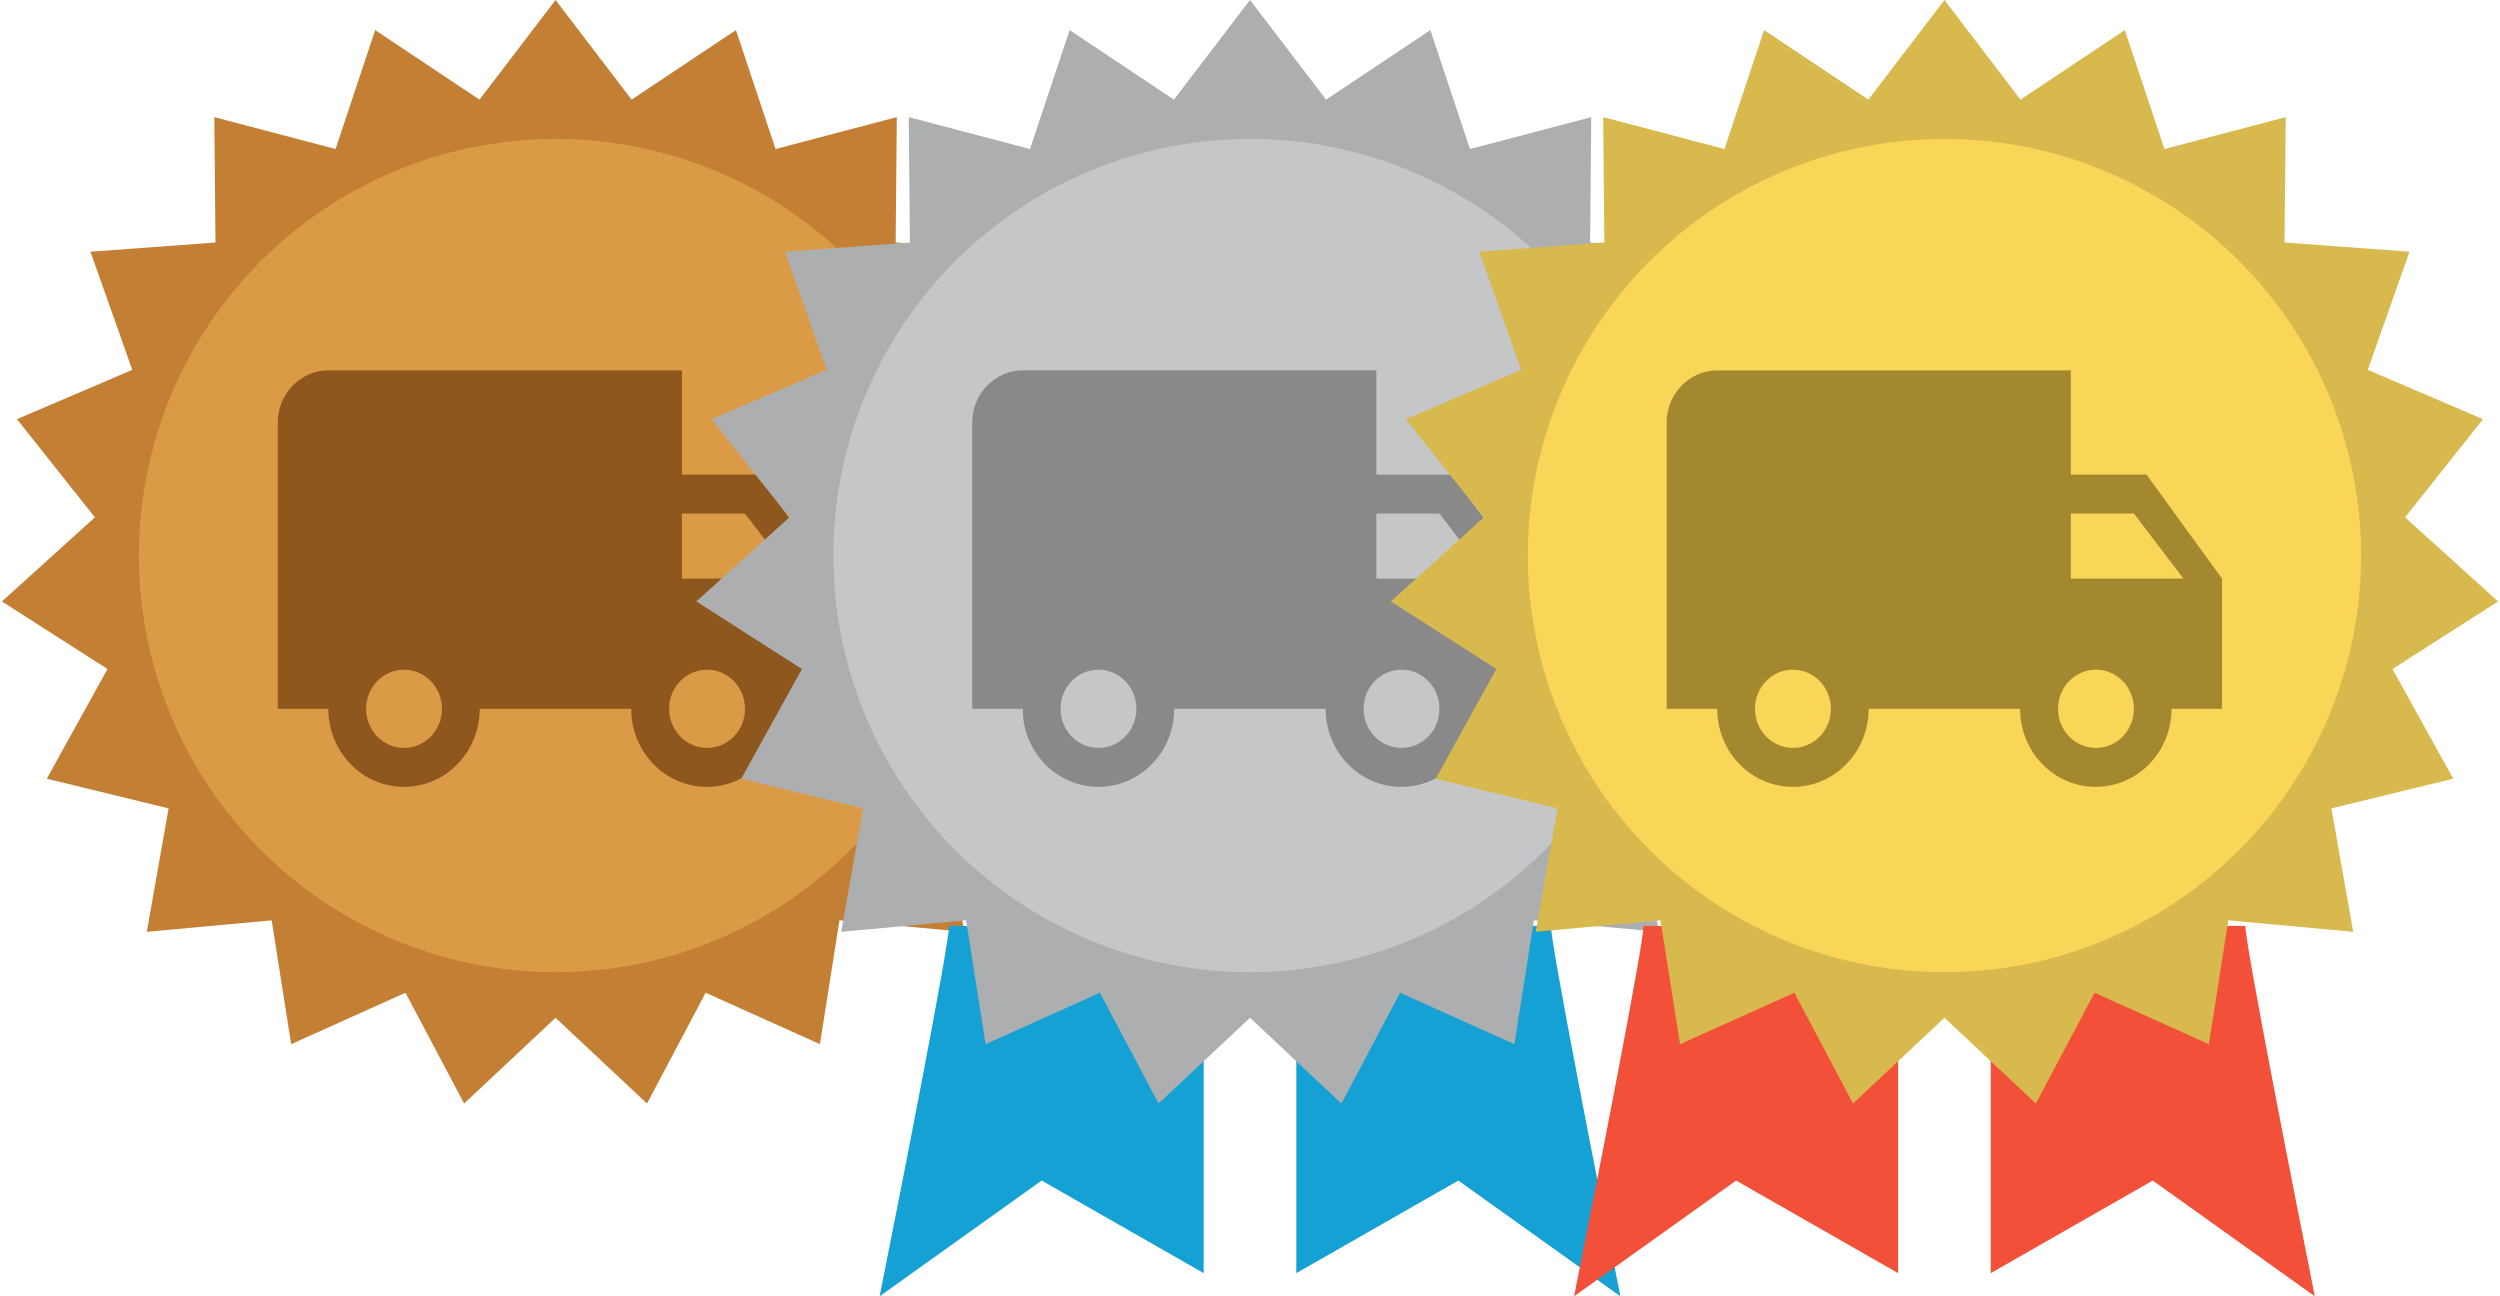
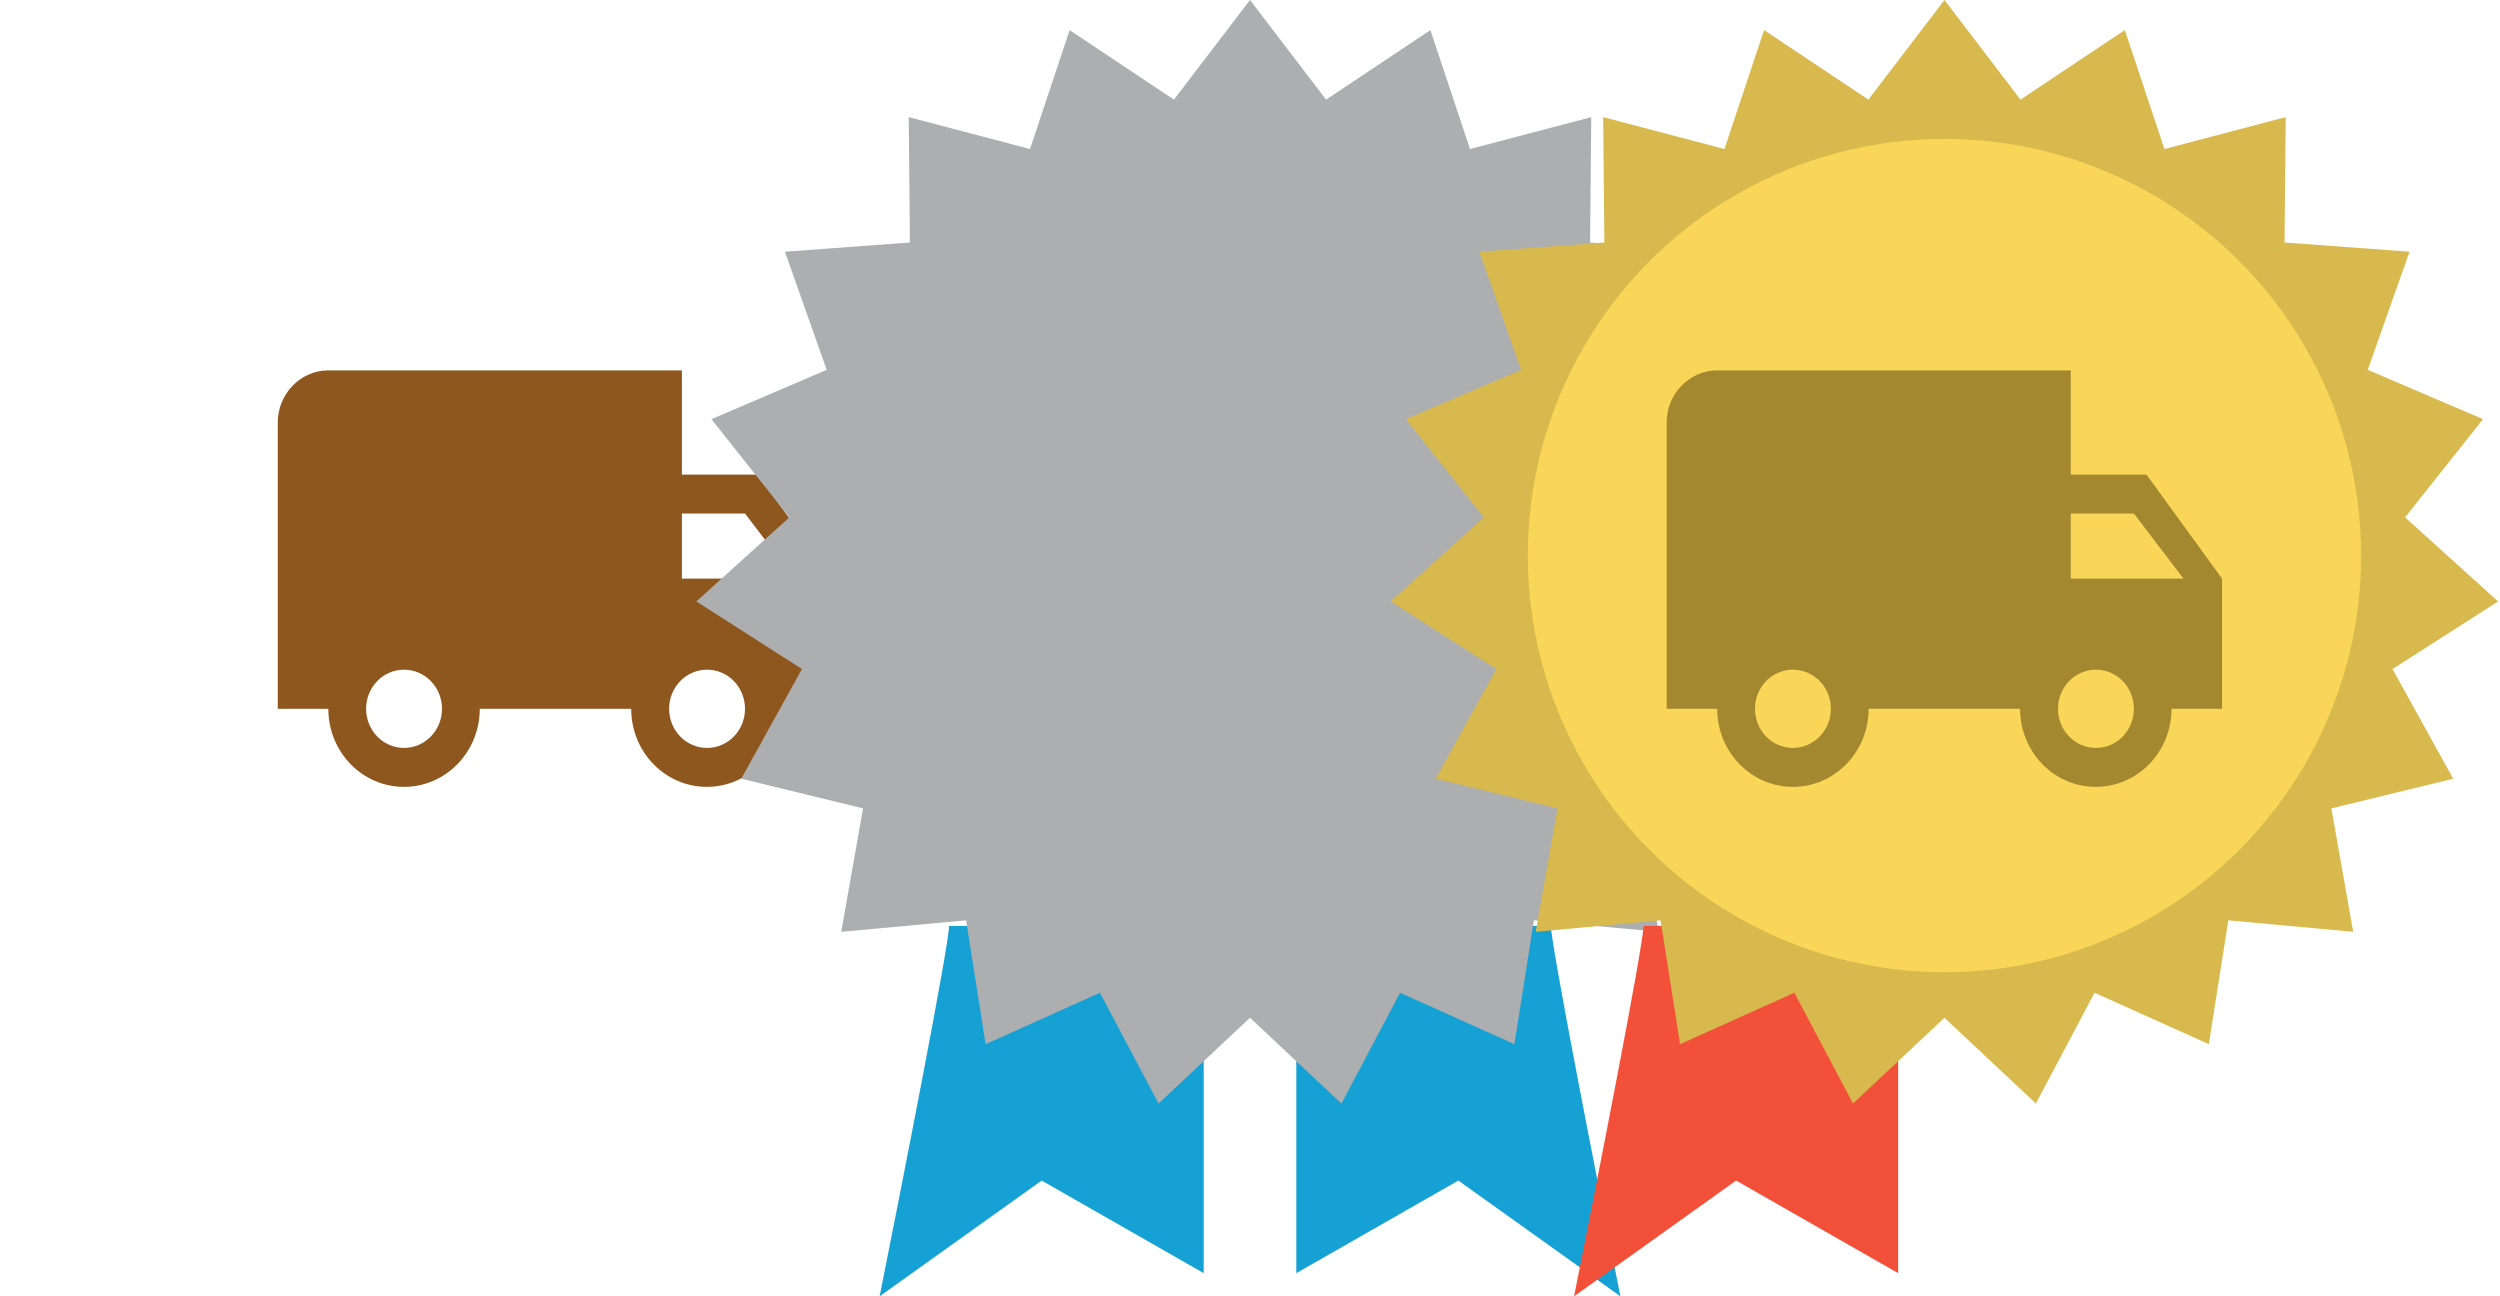
<svg xmlns="http://www.w3.org/2000/svg" width="54" height="28" viewBox="0 0 54 28" fill="none">
-   <path d="M12 0L13.643 2.152L15.896 0.65L16.752 3.219L19.371 2.53L19.346 5.238L22.046 5.437L21.143 7.989L23.633 9.054L21.95 11.175L23.959 12.991L21.678 14.451L22.989 16.82L20.358 17.461L20.829 20.127L18.132 19.879L17.711 22.554L15.242 21.443L13.975 23.836L12 21.984L10.025 23.836L8.758 21.443L6.289 22.554L5.868 19.879L3.171 20.127L3.642 17.461L1.011 16.82L2.322 14.451L0.041 12.991L2.05 11.175L0.367 9.054L2.857 7.989L1.954 5.437L4.655 5.238L4.629 2.53L7.248 3.219L8.104 0.65L10.357 2.152L12 0Z" fill="#C37F33" />
-   <circle cx="12" cy="12" r="9" fill="#DB9A46" />
  <path d="M16.364 10.251H14.729V8H7.092C6.492 8 6 8.507 6 9.125V15.31H7.092C7.092 16.245 7.824 16.996 8.727 16.996C9.63 16.996 10.363 16.241 10.363 15.31H13.634C13.634 16.245 14.366 16.996 15.269 16.996C16.173 16.996 16.905 16.241 16.905 15.31H17.997V12.498L16.361 10.247L16.364 10.251ZM8.727 16.155C8.274 16.155 7.908 15.777 7.908 15.31C7.908 14.843 8.274 14.465 8.727 14.465C9.18 14.465 9.547 14.843 9.547 15.31C9.547 15.777 9.18 16.155 8.727 16.155ZM16.092 11.092L17.163 12.498H14.729V11.092H16.092ZM15.273 16.155C14.819 16.155 14.453 15.777 14.453 15.31C14.453 14.843 14.819 14.465 15.273 14.465C15.726 14.465 16.092 14.843 16.092 15.31C16.092 15.777 15.726 16.155 15.273 16.155Z" fill="#8D571D" />
  <path d="M19 28C19.5 25.5 20.5 20.4 20.5 20H26V27.5L22.5 25.5L19 28Z" fill="#16A1D4" />
  <path d="M35 28C34.5 25.5 33.5 20.4 33.5 20H28V27.5L31.5 25.5L35 28Z" fill="#16A1D4" />
  <path d="M27 0L28.643 2.152L30.896 0.65L31.752 3.219L34.371 2.53L34.346 5.238L37.046 5.437L36.143 7.989L38.633 9.054L36.95 11.175L38.959 12.991L36.678 14.451L37.989 16.82L35.358 17.461L35.829 20.127L33.132 19.879L32.711 22.554L30.242 21.443L28.975 23.836L27 21.984L25.025 23.836L23.758 21.443L21.289 22.554L20.868 19.879L18.171 20.127L18.642 17.461L16.011 16.82L17.322 14.451L15.041 12.991L17.05 11.175L15.367 9.054L17.857 7.989L16.954 5.437L19.654 5.238L19.629 2.53L22.248 3.219L23.104 0.65L25.357 2.152L27 0Z" fill="#ADAEB0" />
-   <circle cx="27" cy="12" r="9" fill="#C5C6C8" />
-   <path d="M31.364 10.251H29.729V8H22.091C21.492 8 21 8.507 21 9.125V15.31H22.091C22.091 16.245 22.824 16.996 23.727 16.996C24.63 16.996 25.363 16.241 25.363 15.31H28.634C28.634 16.245 29.366 16.996 30.269 16.996C31.173 16.996 31.905 16.241 31.905 15.31H32.996V12.498L31.361 10.247L31.364 10.251ZM23.727 16.155C23.274 16.155 22.908 15.777 22.908 15.31C22.908 14.843 23.274 14.465 23.727 14.465C24.18 14.465 24.547 14.843 24.547 15.31C24.547 15.777 24.18 16.155 23.727 16.155ZM31.092 11.092L32.163 12.498H29.729V11.092H31.092ZM30.273 16.155C29.82 16.155 29.453 15.777 29.453 15.31C29.453 14.843 29.82 14.465 30.273 14.465C30.726 14.465 31.092 14.843 31.092 15.31C31.092 15.777 30.726 16.155 30.273 16.155Z" fill="#89898A" />
  <path d="M34 28C34.5 25.5 35.5 20.4 35.5 20H41V27.5L37.5 25.5L34 28Z" fill="#F25039" />
-   <path d="M50 28C49.5 25.5 48.5 20.4 48.5 20H43V27.5L46.5 25.5L50 28Z" fill="#F25039" />
  <path d="M42 0L43.643 2.152L45.896 0.65L46.752 3.219L49.371 2.53L49.346 5.238L52.046 5.437L51.143 7.989L53.633 9.054L51.95 11.175L53.959 12.991L51.678 14.451L52.989 16.82L50.358 17.461L50.829 20.127L48.132 19.879L47.711 22.554L45.242 21.443L43.975 23.836L42 21.984L40.025 23.836L38.758 21.443L36.289 22.554L35.868 19.879L33.171 20.127L33.642 17.461L31.011 16.82L32.322 14.451L30.041 12.991L32.05 11.175L30.367 9.054L32.857 7.989L31.954 5.437L34.654 5.238L34.629 2.53L37.248 3.219L38.104 0.65L40.357 2.152L42 0Z" fill="#D8B94E" />
  <circle cx="42" cy="12" r="9" fill="#F9D558" />
  <path d="M46.364 10.251H44.729V8H37.092C36.492 8 36 8.507 36 9.125V15.31H37.092C37.092 16.245 37.824 16.996 38.727 16.996C39.63 16.996 40.363 16.241 40.363 15.31H43.634C43.634 16.245 44.366 16.996 45.269 16.996C46.173 16.996 46.905 16.241 46.905 15.31H47.996V12.498L46.361 10.247L46.364 10.251ZM38.727 16.155C38.274 16.155 37.908 15.777 37.908 15.31C37.908 14.843 38.274 14.465 38.727 14.465C39.181 14.465 39.547 14.843 39.547 15.31C39.547 15.777 39.181 16.155 38.727 16.155ZM46.092 11.092L47.163 12.498H44.729V11.092H46.092ZM45.273 16.155C44.819 16.155 44.453 15.777 44.453 15.31C44.453 14.843 44.819 14.465 45.273 14.465C45.726 14.465 46.092 14.843 46.092 15.31C46.092 15.777 45.726 16.155 45.273 16.155Z" fill="#A38830" />
</svg>